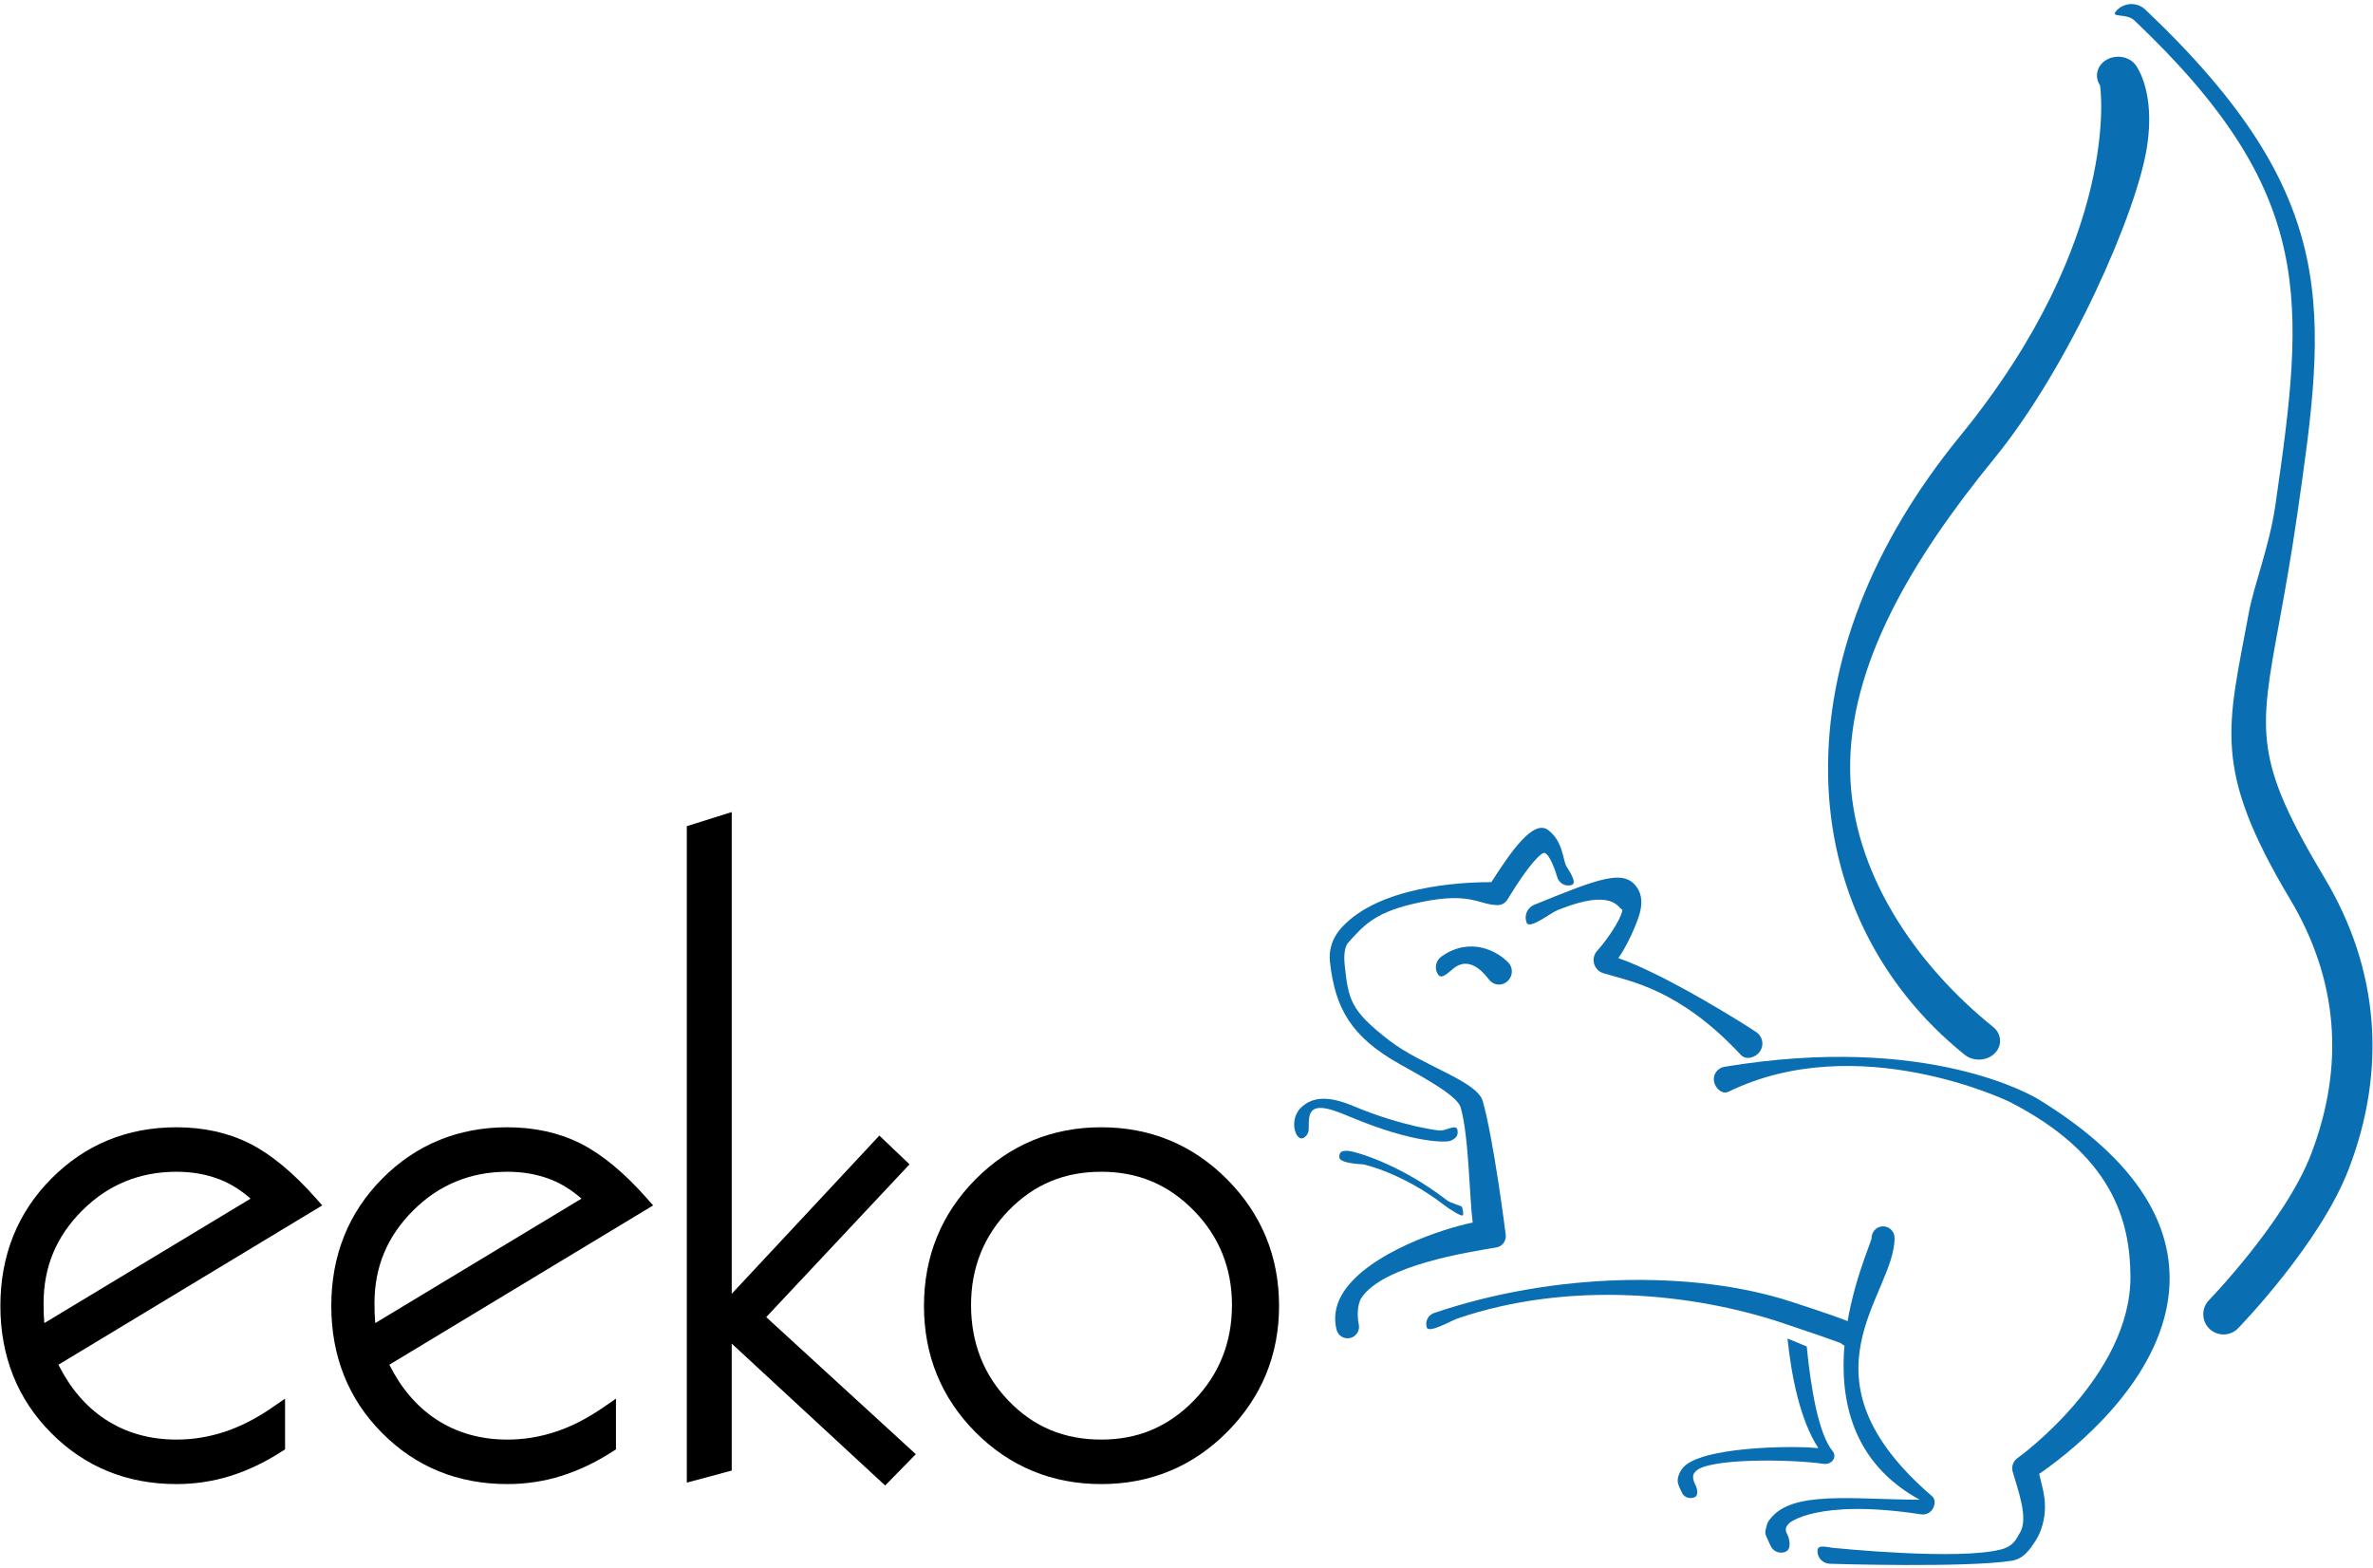
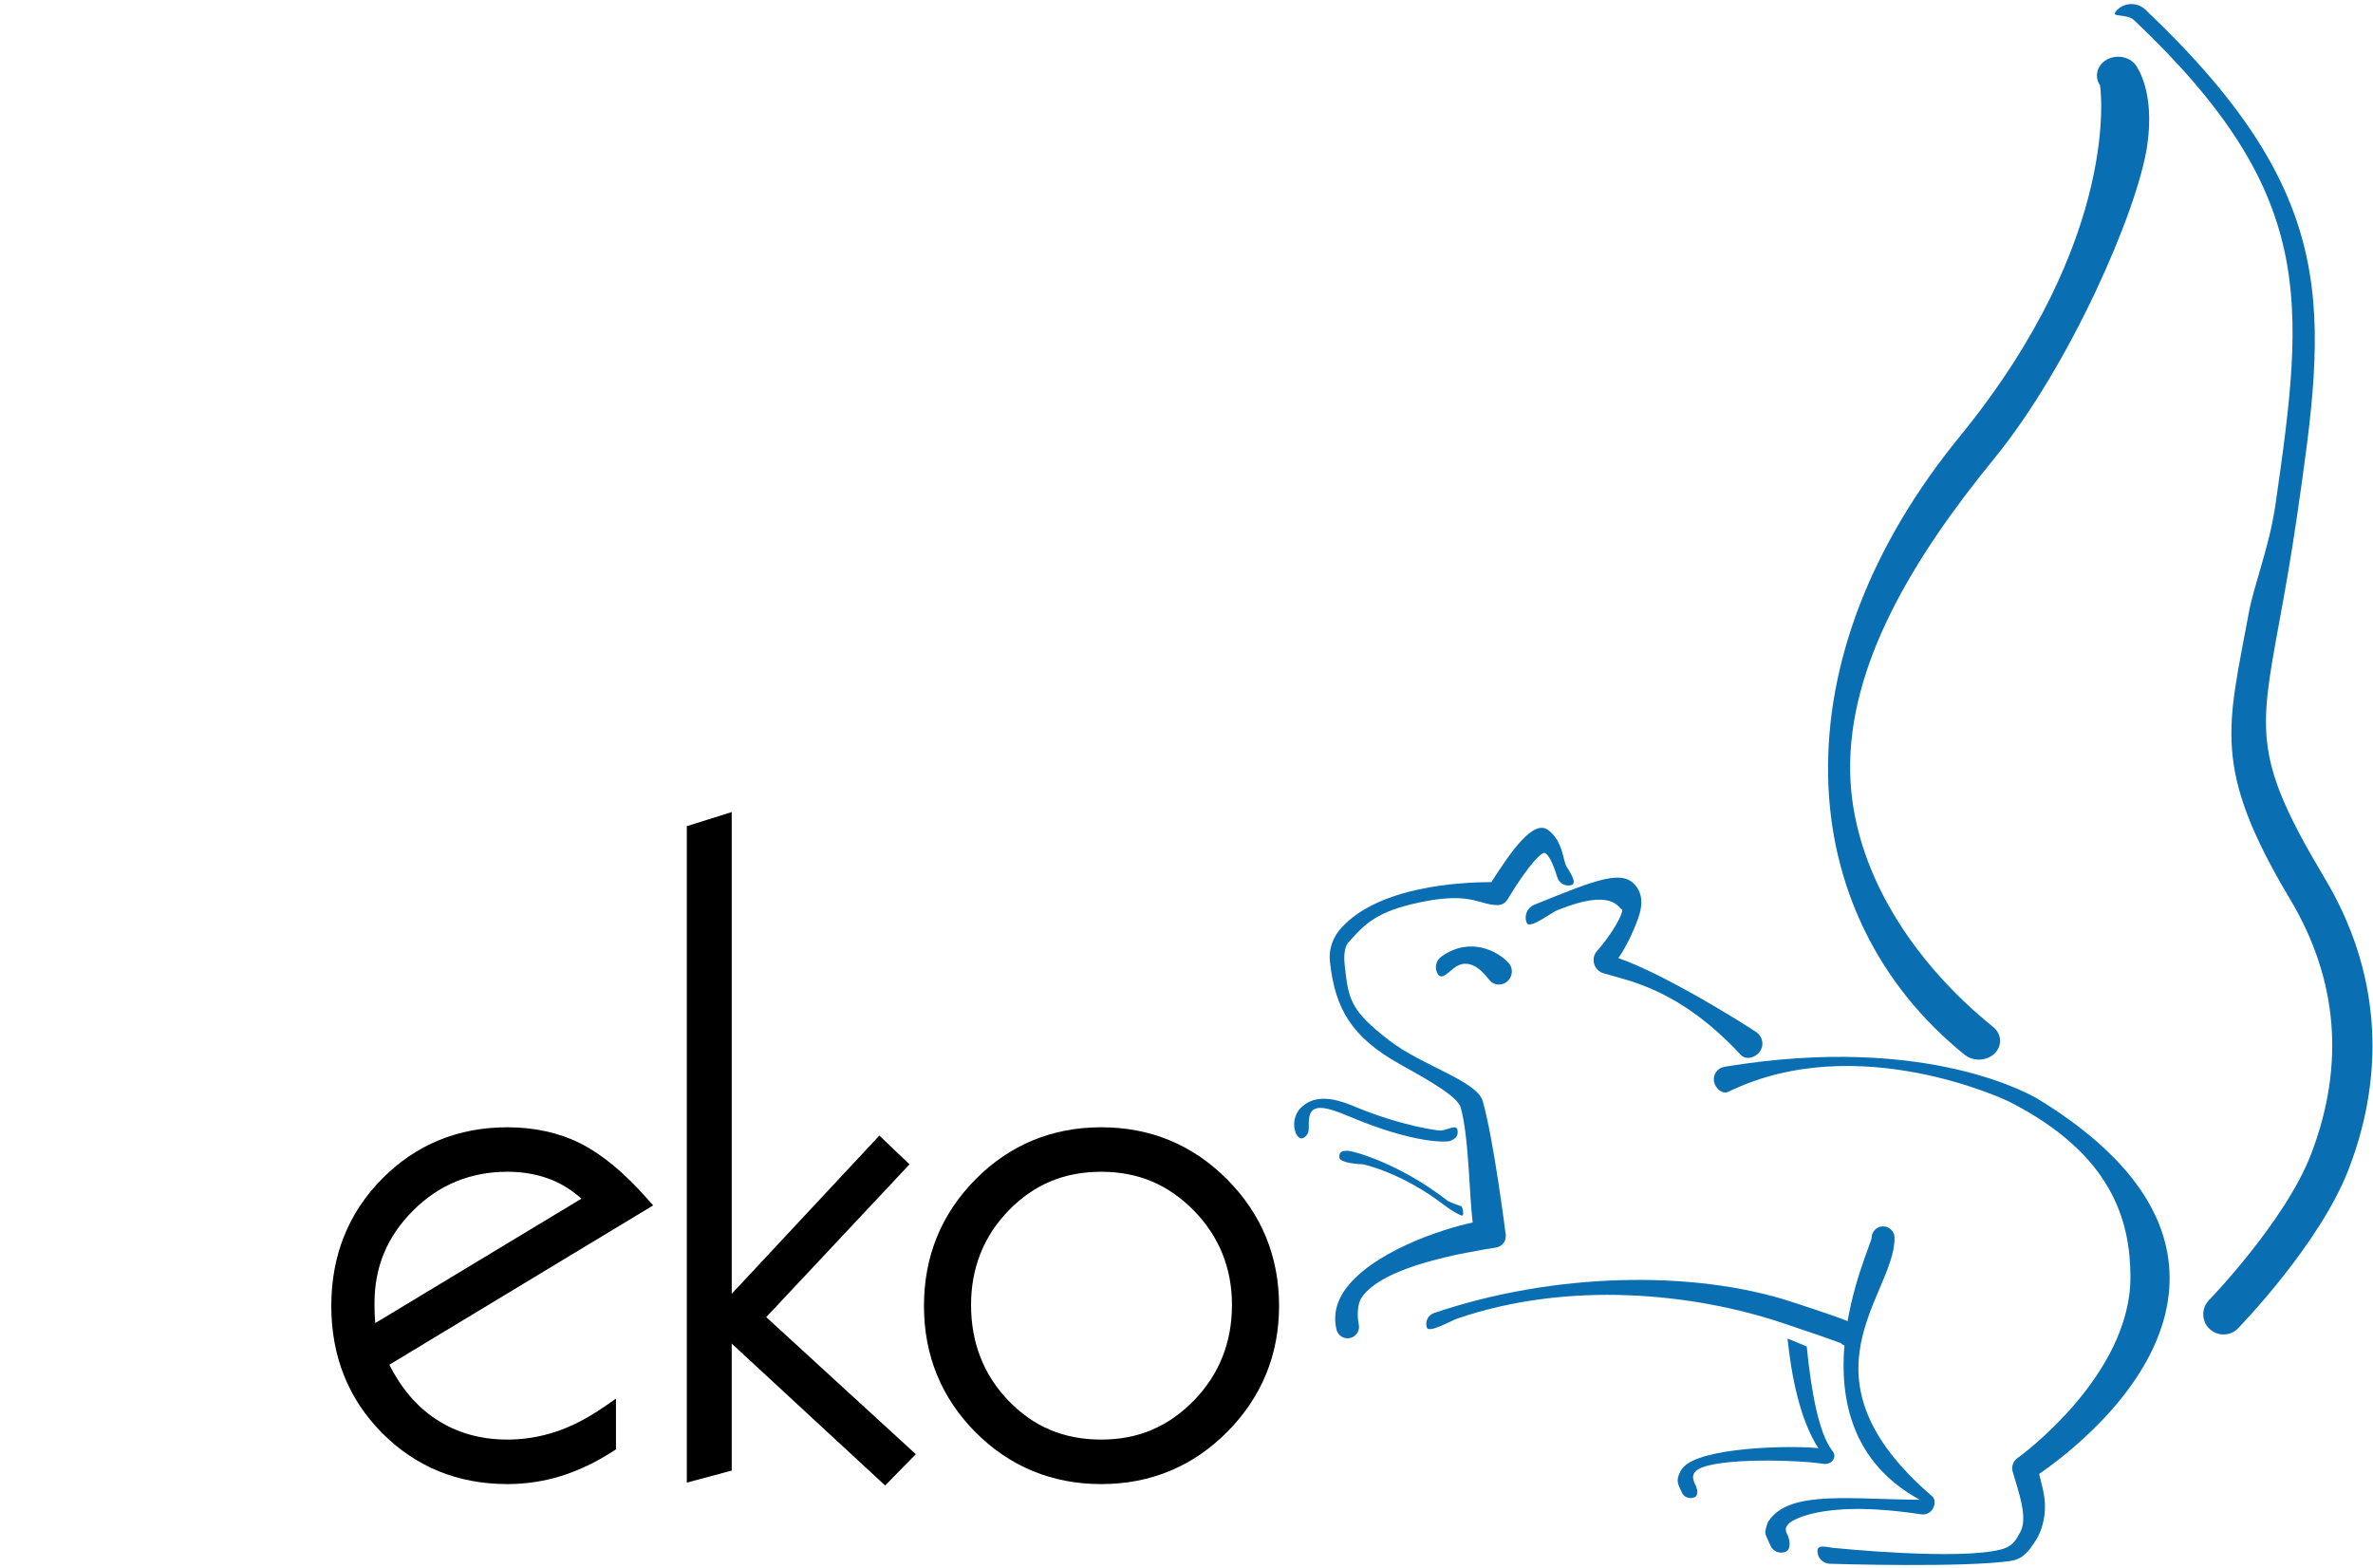
<svg xmlns="http://www.w3.org/2000/svg" width="407px" height="269px" viewBox="0 0 407 269" version="1.1">
  <title>Eeko_Vertical - WITTE ACHTERGROND (1)</title>
  <g id="Page-1" stroke="none" stroke-width="1" fill="none" fill-rule="evenodd">
    <g id="Group" transform="translate(0, -2370)" fill-rule="nonzero">
      <g id="Eeko_Vertical---WITTE-ACHTERGROND-(1)" transform="translate(0, 2370)">
        <g id="Group" transform="translate(0, 139)" fill="#000000">
-           <path d="M54.177,66.522 C50.328,62.165 46.526,59.017 42.88,57.165 C39.191,55.299 34.947,54.352 30.258,54.352 C21.816,54.352 14.598,57.318 8.796,63.169 C3.002,69.011 0.066,76.353 0.066,84.987 C0.066,93.621 2.988,100.953 8.759,106.772 C14.532,112.599 21.768,115.551 30.258,115.551 C33.447,115.551 36.563,115.079 39.519,114.154 C42.462,113.231 45.404,111.834 48.26,110 L48.892,109.597 L48.892,100.898 L46.74,102.383 C43.994,104.279 41.232,105.692 38.534,106.582 C35.841,107.471 33.055,107.92 30.259,107.92 C25.613,107.92 21.469,106.727 17.941,104.372 C14.687,102.204 12.026,99.08 10.023,95.079 L55.268,67.754 L54.177,66.522 Z M30.258,61.982 C33.026,61.982 35.583,62.448 37.857,63.364 C39.641,64.087 41.36,65.168 42.977,66.592 L7.609,87.935 C7.598,87.839 7.587,87.74 7.579,87.644 C7.508,86.862 7.475,85.826 7.475,84.544 C7.475,78.297 9.643,73.085 14.111,68.618 C18.518,64.214 23.949,61.982 30.258,61.982 Z" id="Shape" />
          <path d="M110.934,66.522 C107.085,62.165 103.283,59.017 99.634,57.165 C95.947,55.299 91.7,54.352 87.011,54.352 C78.572,54.352 71.353,57.318 65.55,63.169 C59.758,69.011 56.82,76.353 56.82,84.987 C56.82,93.621 59.745,100.953 65.516,106.772 C71.289,112.599 78.521,115.551 87.011,115.551 C90.201,115.551 93.317,115.079 96.274,114.154 C99.219,113.231 102.161,111.834 105.016,110 L105.645,109.597 L105.645,100.898 L103.496,102.383 C100.748,104.279 97.988,105.692 95.288,106.582 C92.596,107.471 89.811,107.92 87.012,107.92 C82.368,107.92 78.224,106.727 74.695,104.372 C71.441,102.204 68.783,99.08 66.778,95.079 L112.023,67.754 L110.934,66.522 Z M87.011,61.982 C89.782,61.982 92.337,62.448 94.614,63.364 C96.395,64.087 98.114,65.168 99.731,66.592 L64.363,87.935 C64.352,87.839 64.342,87.74 64.336,87.644 C64.265,86.862 64.229,85.826 64.229,84.544 C64.229,78.297 66.4,73.085 70.867,68.618 C75.272,64.214 80.706,61.982 87.011,61.982 Z" id="Shape" />
          <polygon id="Path" points="155.994 60.706 150.821 55.776 125.5 82.918 125.5 0.288 117.796 2.705 117.796 115.302 125.5 113.233 125.5 91.457 151.816 115.794 157.073 110.422 131.416 86.915" />
          <path d="M210.496,63.315 C204.598,57.369 197.328,54.351 188.887,54.351 C180.448,54.351 173.192,57.354 167.317,63.28 C161.448,69.199 158.474,76.503 158.474,84.987 C158.474,93.474 161.451,100.766 167.319,106.665 C173.192,112.561 180.451,115.552 188.887,115.552 C197.328,115.552 204.598,112.535 210.496,106.588 C216.387,100.644 219.377,93.376 219.377,84.987 C219.376,76.548 216.386,69.257 210.496,63.315 Z M188.886,107.919 C182.497,107.919 177.294,105.741 172.982,101.263 C168.711,96.833 166.547,91.309 166.547,84.839 C166.547,78.475 168.722,73.012 173.012,68.604 C177.356,64.148 182.548,61.982 188.886,61.982 C195.178,61.982 200.374,64.161 204.764,68.644 C209.1,73.077 211.3,78.526 211.3,84.839 C211.3,91.255 209.1,96.767 204.761,101.22 C200.369,105.728 195.177,107.919 188.886,107.919 Z" id="Shape" />
        </g>
        <g id="Group" transform="translate(221, 0)" fill="#0A6EB2">
          <g transform="translate(0, 141)" id="Path">
            <path d="M103.942,71.307 C103.99,81.221 86.338,94.967 110.395,115.652 C110.994,116.172 110.889,117.157 110.472,117.831 C110.059,118.506 109.275,118.864 108.493,118.741 C90.398,115.973 85.835,120.357 86.005,120.138 C85.784,120.416 84.896,120.946 85.476,122.044 C85.989,123.001 86.272,124.709 85.276,125.143 C84.284,125.587 83.123,125.137 82.683,124.152 C81.698,121.937 81.604,122.173 81.97,120.835 C82.201,119.994 82.222,120.042 82.626,119.517 C86.399,114.609 96.71,116.194 108.255,116.237 C84.879,103.459 100.015,72.684 100.007,71.324 C100.004,71.142 100.028,70.97 100.077,70.8 C100.304,69.97 101.062,69.355 101.958,69.35 C103.05,69.342 103.933,70.22 103.942,71.307 Z" />
            <path d="M86.167,82.253 C98.372,86.209 96.93,86.146 97.237,86.376 C98.096,87.039 98.257,88.271 97.598,89.132 C96.936,89.994 95.709,90.16 94.838,89.501 C94.772,89.448 96.363,89.822 84.793,85.941 C69.424,80.792 48.138,78.618 28.981,85.149 C27.956,85.497 24.078,87.74 23.718,86.712 C23.373,85.684 23.922,84.57 24.95,84.217 C45.2,77.313 69.197,76.746 86.167,82.253 Z" />
            <path d="M128.705,47.609 C143.527,56.719 151.073,66.998 151.116,78.153 C151.128,80.573 150.776,82.907 150.168,85.156 C146.476,98.716 133.049,108.843 128.743,111.808 C129.264,114.169 130.33,116.83 129.319,120.535 C129.064,121.476 128.699,122.365 128.192,123.163 C127.053,124.925 126.057,126.386 123.935,126.718 C116.074,127.916 93.789,127.259 92.781,127.216 C91.59,127.156 90.669,126.151 90.719,124.956 C90.773,123.762 92.592,124.475 93.789,124.528 C94.029,124.539 115.022,126.695 122.292,124.737 C124.516,124.137 124.937,122.687 125.404,121.958 C127.012,119.465 125.045,114.437 124.202,111.429 C123.94,110.503 124.32,109.518 125.135,109.01 C125.351,108.875 144.472,94.989 144.398,77.961 C144.358,68.411 141.301,56.978 123.609,47.962 C123.422,47.871 97.647,35.441 75.456,46.255 C74.383,46.775 73.162,45.65 72.97,44.478 C72.772,43.3 73.566,42.187 74.743,41.983 C109.83,36.131 127.951,47.137 128.705,47.609 Z" />
            <path d="M59.736,11.169 C60.642,12.454 60.677,14.033 60.231,15.66 C59.673,17.722 57.853,21.598 56.564,23.337 C64.638,26.105 78.627,34.926 80.251,36.051 C81.101,36.64 81.448,37.673 81.194,38.614 C81.125,38.861 81.012,39.107 80.856,39.338 C80.12,40.408 78.463,40.896 77.577,39.937 C67.076,28.679 58.682,27.336 54.002,25.928 C53.229,25.699 52.633,25.093 52.413,24.312 C52.295,23.894 52.292,23.46 52.402,23.048 C52.498,22.705 52.673,22.379 52.922,22.101 C54.94,19.83 56.8,16.872 57.196,15.425 C57.233,15.28 57.255,15.153 57.261,15.04 C56.536,14.857 55.753,11.19 46.122,15.115 C44.907,15.606 41.336,18.476 40.844,17.266 C40.352,16.056 40.932,14.68 42.136,14.193 C53.253,9.666 57.499,8 59.736,11.169 Z" />
            <path d="M47.689,7.648 C48.266,8.568 49.564,10.505 48.524,10.806 C47.482,11.106 46.401,10.505 46.094,9.467 C45.857,8.664 44.831,5.42 43.84,5.291 C43.451,5.238 41.503,6.759 37.541,13.3 C37.177,13.9 36.524,14.259 35.822,14.247 C32.379,14.188 31.122,11.662 21.02,14.114 C14.506,15.698 12.707,17.968 10.255,20.66 C9.463,21.528 9.511,23.514 9.635,24.557 C10.284,30.424 10.544,32.282 17.31,37.485 C23.01,41.864 32.316,44.39 33.316,47.881 C35.185,54.487 37.17,70.123 37.252,70.782 C37.386,71.836 36.663,72.8 35.624,72.97 C30.52,73.806 16.23,76.08 12.53,81.568 C11.755,82.718 11.768,84.924 12.044,86.15 C12.284,87.205 11.618,88.259 10.562,88.5 C9.502,88.741 8.447,88.072 8.217,87.018 C7.911,85.685 7.931,84.39 8.277,83.137 C8.523,82.222 8.94,81.338 9.512,80.476 C13.992,73.823 26.477,69.722 31.589,68.694 C31.005,64.326 30.957,53.995 29.527,48.958 C28.981,47.03 23.767,44.135 19.163,41.57 C10.684,36.854 7.981,31.882 7.107,24.002 C7.002,23.065 7.065,22.155 7.311,21.288 C7.617,20.147 8.216,19.071 9.094,18.113 C15.495,11.079 29.308,10.292 34.788,10.308 C38.252,4.885 42.038,-0.5 44.526,1.369 C47.131,3.322 47.043,6.635 47.689,7.648 Z" />
            <path d="M37.72,24.129 C38.536,24.996 38.489,26.383 37.627,27.239 C36.765,28.095 35.389,28.091 34.56,27.228 C34.11,26.762 31.57,22.79 28.528,24.931 C27.529,25.632 26.311,27.148 25.642,26.142 C24.966,25.135 25.235,23.753 26.235,23.058 C31.244,19.537 35.936,22.218 37.72,24.129 Z" />
            <path d="M66.884,112.129 C67.07,111.54 67.376,111.064 67.698,110.69 C70.717,107.243 85.706,106.889 90.869,107.386 C87.705,102.521 86.246,94.978 85.58,88.586 L88.878,89.945 C89.59,97.263 90.93,104.988 93.324,107.905 C93.695,108.354 93.716,108.965 93.385,109.442 C93.053,109.913 92.43,110.17 91.798,110.079 C85.682,109.223 71.788,109.126 69.815,111.385 C69.641,111.583 68.97,112.081 69.761,113.645 C70.112,114.34 70.393,115.518 69.599,115.829 C68.803,116.14 67.874,115.818 67.527,115.122 C66.737,113.57 66.592,113.078 66.884,112.129 Z" />
            <path d="M3.565,50.574 C3.33,51.907 3.656,52.754 3.25,53.487 C2.843,54.22 1.911,54.814 1.264,53.374 C0.654,52.02 0.98,50.13 2.081,49.038 C4.208,46.939 7.099,47.036 11.118,48.712 C19.597,52.256 25.946,52.952 26.036,52.914 C27.2,52.882 28.789,51.753 28.976,52.828 C29.165,53.904 28.59,54.311 27.735,54.691 C27.317,54.879 21.977,55.376 10.252,50.435 C6.814,48.996 4.004,48.112 3.565,50.574 Z" />
            <path d="M10.305,56.404 C11.123,56.446 18.834,58.438 27.157,64.862 C27.843,65.392 29.593,65.788 29.716,65.981 C29.839,66.168 30.091,67.26 29.876,67.463 C29.664,67.677 27.78,66.537 26.756,65.744 C19.443,60.097 12.8,58.705 12.8,58.705 C12.8,58.705 8.764,58.598 8.708,57.506 C8.651,56.415 9.374,56.356 10.305,56.404 Z" />
          </g>
          <path d="M146.959,1.651 C180.876,33.823 178.058,53.3 172.95,88.655 C171.893,95.946 170.794,101.956 169.908,106.784 C166.413,125.801 165.579,130.319 177.741,150.672 C187.011,166.191 188.424,183.448 181.81,200.587 C176.876,213.386 163.205,227.462 162.884,227.805 C161.564,229.194 159.378,229.261 157.977,227.944 C156.586,226.635 156.519,224.438 157.832,223.041 C157.902,222.966 170.998,209.461 175.415,197.871 C181.215,182.659 179.986,167.978 171.775,154.229 C158.276,131.63 161.091,124.736 164.681,105.205 C165.605,100.192 168.216,93.816 169.255,86.654 C174.341,51.441 176.366,33.187 145.062,3.494 C143.675,2.171 140.729,3.173 142.043,1.781 C143.371,0.387 145.565,0.331 146.959,1.651 Z" id="Path" />
          <path d="M145.302,11.16 C145.639,11.623 148.608,15.907 147.278,24.943 C145.616,36.243 133.957,62.821 121.052,78.629 C106.872,95.989 96.037,114.195 96.326,132.31 C96.594,149.527 107.557,165.45 120.839,176.137 C122.335,177.341 122.446,179.38 121.098,180.687 C119.752,182.009 117.445,182.105 115.957,180.906 C101.157,168.994 92.838,151.96 92.542,132.927 C92.229,113.418 100.047,93.327 115.147,74.837 C143,40.728 139.261,14.76 139.173,14.626 L139.23,14.707 C138.158,13.207 138.627,11.208 140.303,10.248 C141.978,9.292 144.198,9.686 145.302,11.16 Z" id="Path" />
        </g>
      </g>
    </g>
  </g>
</svg>